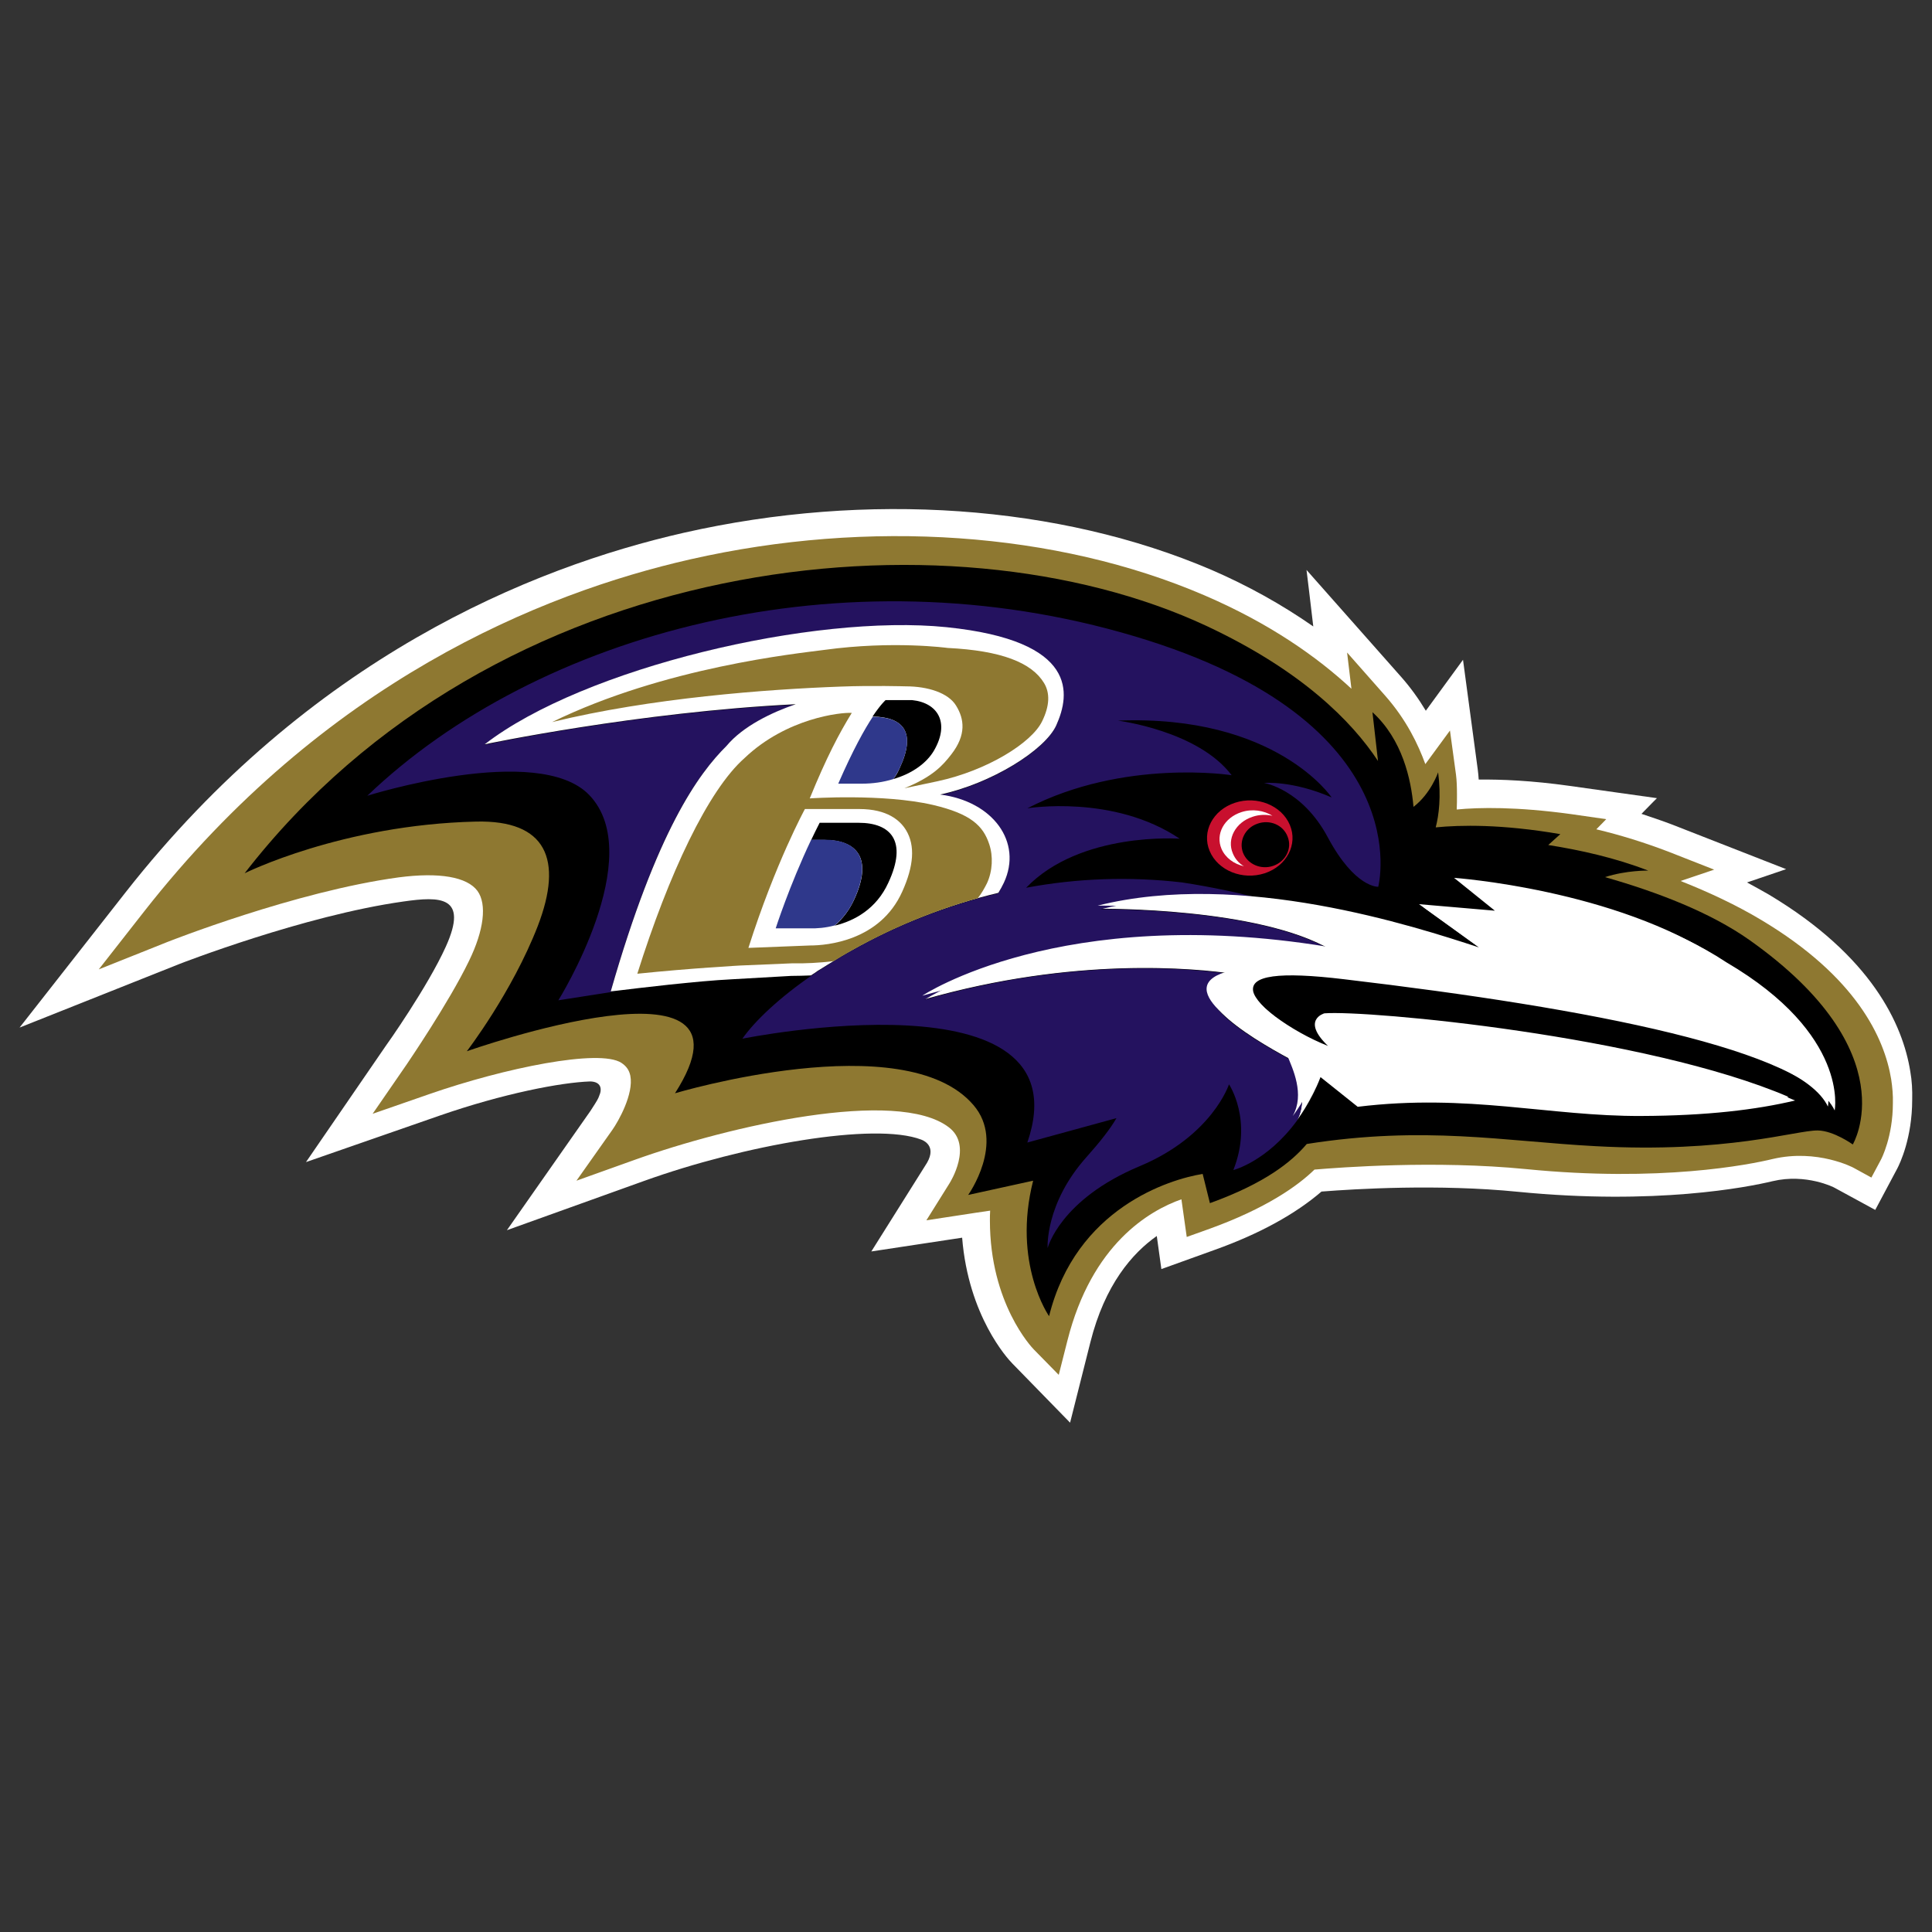
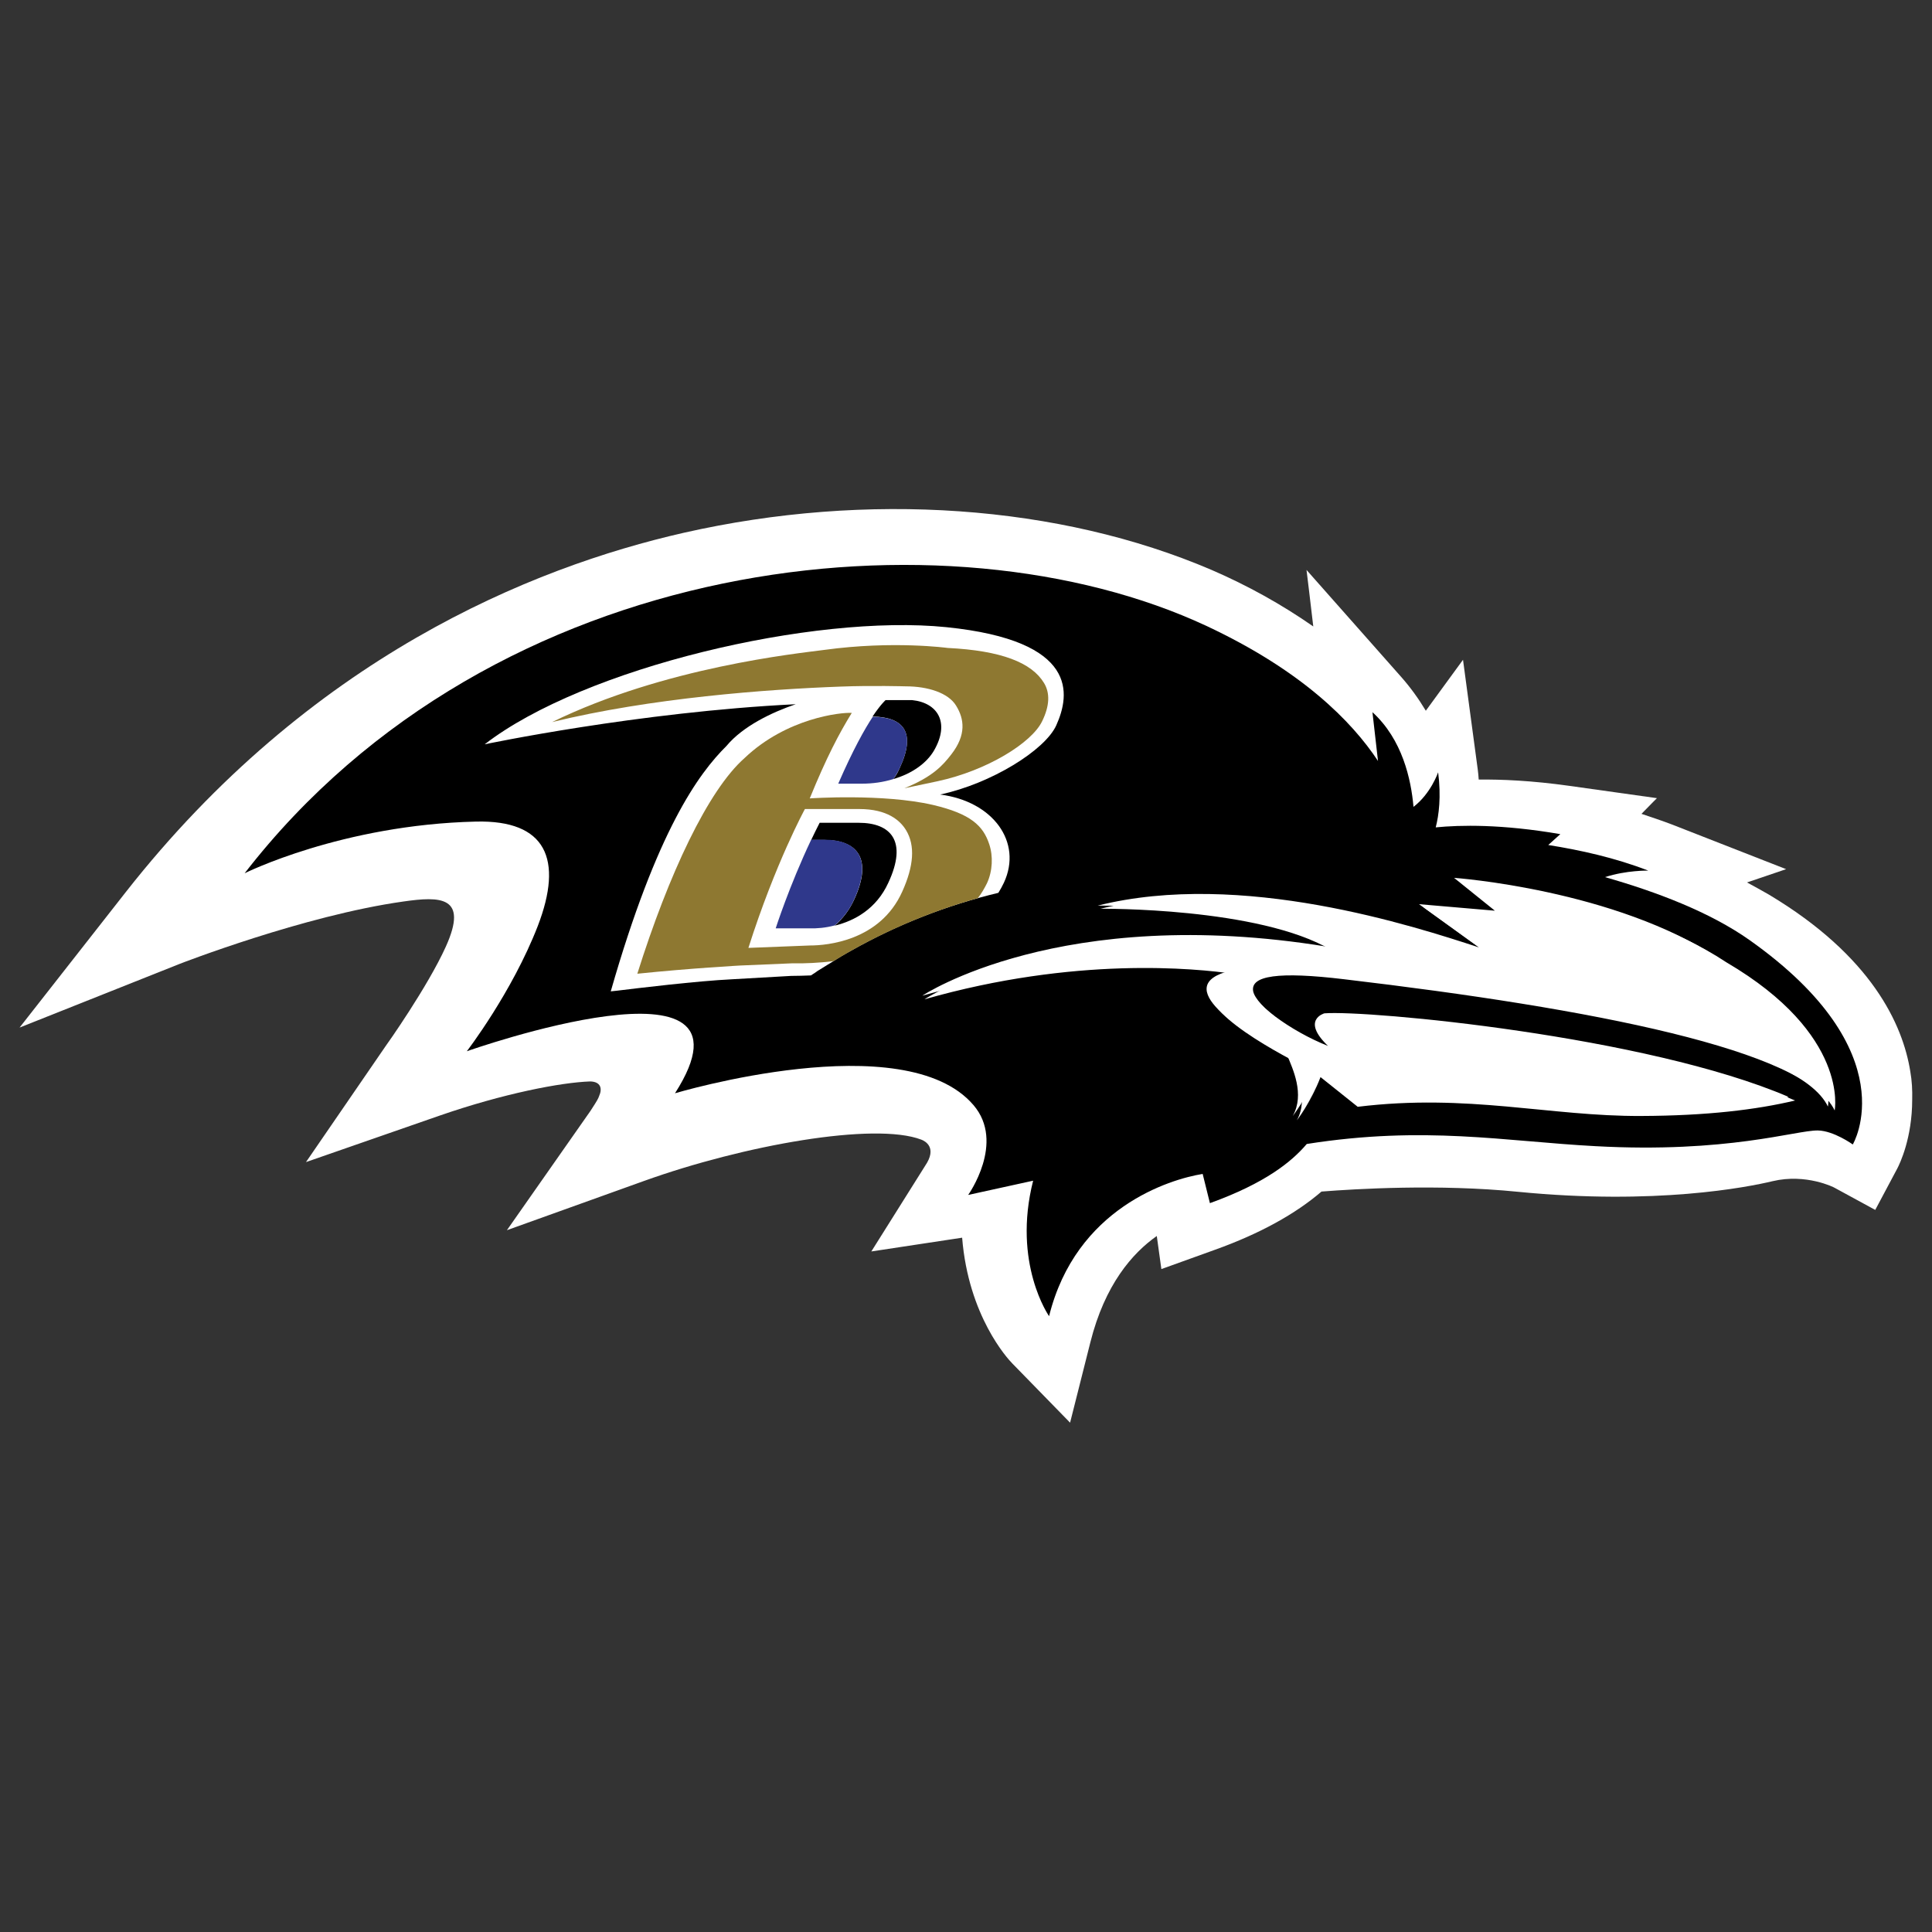
<svg xmlns="http://www.w3.org/2000/svg" version="1.1" id="Layer_1" x="0px" y="0px" viewBox="0 0 800 800" style="enable-background:new 0 0 800 800;" xml:space="preserve">
  <rect x="0" y="0" width="800" height="800" fill="#333333" stroke="none" />
  <style type="text/css">
	.st0{fill-rule:evenodd;clip-rule:evenodd;fill:#FFFFFF;}
	.st1{fill-rule:evenodd;clip-rule:evenodd;fill:#8E7831;}
	.st2{fill-rule:evenodd;clip-rule:evenodd;}
	.st3{fill-rule:evenodd;clip-rule:evenodd;fill:#24125F;}
	.st4{fill-rule:evenodd;clip-rule:evenodd;fill:#2F388B;}
	.st5{fill-rule:evenodd;clip-rule:evenodd;fill:#C8102E;}
</style>
  <g>
    <path class="st0" d="M791,443.6c-3.1-19.3-15.9-47.7-58.6-73.2c-3-1.7-6-3.4-9-5l16.2-5.5l-47.3-18.5c-4.2-1.6-8.4-3-12.6-4.4   c3.1-3.2,6.4-6.5,6.4-6.5l-36.3-5.1c-15.7-2.2-28.1-2.7-37.5-2.6c-0.1-1.4-0.2-2.8-0.4-4.2l-6.1-45.4c0,0-14,19.2-15.4,21.1   c-3-5-6.4-9.7-10.2-14L541,236c0,0,1.6,13,2.8,23.4c-13.2-9.2-27.3-17-42.1-23.4c-63-27-142.6-32.6-218.5-15.4   C219.8,235,128.1,272.5,52,369.5l-43.9,56l66.1-26.3c0.5-0.2,51.6-20.1,92.8-25.9c15.3-2.2,27.1-2.3,17.6,18.7   c-7.5,16.6-24.6,40.8-24.8,41l-33.1,48.2l55.2-19.2c26.5-9.2,50.4-13.8,62.5-14.2c4.3,0.1,5.1,2.9,3.7,6c-0.4,1.1-0.6,1.6-3.6,6.2   l-34.6,49.4l56.8-20.4c41.2-14.8,95.4-24.5,114.8-17.1c1.6,0.6,6.7,3.3,1.6,10.8l-22.3,35.5c0,0,32.9-5,37.6-5.7   c2.6,32.4,18.8,50.1,20.8,52.1l23.9,24.5l8.4-33.3c6-23.9,17.4-36.9,27.5-44l1.9,13.7l22.2-8c18.7-6.7,33.4-14.9,44.1-24.1   c14.1-1.1,48.4-3.2,81.4,0.1c56.9,5.6,95-1.9,105.4-4.4c13.9-3.3,25.5,2.6,25.6,2.7c0,0,16.9,9.2,16.9,9.2l9.1-17.1   c1.1-2.1,6.2-12.7,6.2-28.6C791.9,451.5,791.7,447.5,791,443.6L791,443.6z" />
-     <path class="st1" d="M783.1,446.9c-2.8-17.1-14.4-42.4-53.7-65.9c-10.5-6.3-21.9-11.6-33.5-16.2l13.9-4.7l-19.1-7.5   c-9.7-3.7-19.6-6.8-29.7-9.2c2-2,4.1-4.2,4.1-4.2l-14.6-2.1c-22.6-3.1-38.1-2.8-47.3-1.9c0.1-2,0.1-4.1,0.1-6.2   c0-3-0.1-5.9-0.4-8.2l-2.5-18.3l-10.2,13.9c-3-8.2-7.8-18.3-16.6-28.3l-15.8-17.9l1.8,15c-14.2-13.2-33.9-27.1-60.9-38.7   c-61.2-26.3-138.8-31.7-212.8-14.9c-62.1,14.1-151.7,50.8-226.2,145.8l-18.8,24l28.3-11.3c0.5-0.2,53.1-21,95.9-26.8   c16.8-2.2,28.3-0.2,32.6,5.6c4,5.5,2.7,16.3-3.5,29c-8.4,17.4-25.6,42.5-25.7,42.7l-14.2,20.6l23.6-8.2   c31.1-10.8,70.3-18.8,79.4-12.9c2.1,1.4,3.2,3,3.7,5.3c1.5,7.6-5,19-7.4,22.4l-14.9,21.1l24.3-8.7c38.8-13.9,108.4-29.9,129.9-13.4   c10,7.6,0.6,22.7,0.2,23.3l-9.5,15.2l17.7-2.7c0,0,4.4-0.7,8.7-1.3c-0.1,1.4-0.1,2.8-0.1,4.1c0,34.3,17.4,52.6,18.2,53.4l10.3,10.5   l3.6-14.2c10.1-40,33.9-53.8,47.2-58.5c0.4,2.7,2.2,15.6,2.2,15.6l9.5-3.4c23.2-8.4,36.3-17.6,43.4-24.5   c10.7-0.9,49.9-3.9,87.6-0.2c55.5,5.5,92.3-1.8,102.2-4.2c18.4-4.3,33.4,3.6,33.5,3.7l7.3,4l3.9-7.3c0.3-0.5,5-9.7,5-23.5   C783.9,453.6,783.6,450.2,783.1,446.9L783.1,446.9z" />
    <path class="st2" d="M724.5,389.3c-16.4-11.6-38.5-20-59.9-26.1c8.9-2.9,17.9-2.7,17.9-2.7c-13.7-5.3-28.1-8.5-41.4-10.6l5-4.5   c-24.4-4.2-41.5-3.8-51.6-2.8c1.3-5,2.3-12.7,1-22.8c0,0-3,8.8-10.2,14.3c-1-11.4-4.6-27.9-17-39.2l2.3,20.2   c-10.9-16.5-31.7-37.5-71-55.9c-106.8-49.9-295-31-398.3,102.4c0,0,40.2-20.1,95.8-21.4c29.1-0.7,36.2,15.6,25.6,43.2   c-10.7,27.6-29.4,51.9-29.4,51.9s125.9-44.6,86.2,17.4c0,0,95.1-28.5,123.6,4.9c13.3,15.5-2.2,37.2-2.2,37.2l26.9-5.9   c-8.7,34.3,6.6,56.1,6.6,56.1c11.1-44.8,49.9-56.7,63.6-58.9l3,12.1c23-8.3,33.9-17.2,40.1-24.5c48.8-7.7,81.9-1.1,119.5,0.9   c54.7,3,83-6.6,92.1-6.5c6.6,0.1,14.5,5.8,14.5,5.8S790,435.7,724.5,389.3L724.5,389.3z" />
    <path class="st0" d="M679.6,462.1c27.3-0.1,47.7-2.6,63.7-6.4c-59.2-25.4-175.2-36.2-193.2-34.8c0,0-9.8,2.8,1.5,13.6   c-15.8-6.2-31.6-18.1-32.7-24.1c-1.1-6.4,10.4-8.2,37.8-4.9c102.4,12.1,190.9,29.2,203,54.3c0,0,6.2-31.4-44.8-61.3   C671.1,369.5,604,364.7,604,364.7l17,13.7l-31.5-2.7l25,18c-26.8-8.8-99-32.4-158.8-17.4c0,0,65.6-0.7,95.6,17.1   c-110.8-18.1-168.5,20.4-168.5,20.4c62.3-17.8,112.1-12.9,128.4-10.5c-26.2,6.2,4.7,25.5,23.5,35.5c2.2,5.3,7.3,16,2.3,25.1   c0,0,5.7-7.2,9.8-17.9l15.4,12.3C607.9,452.7,641.7,462.3,679.6,462.1L679.6,462.1z" />
    <path class="st2" d="M545.5,449.1c0-0.1,0-0.1,0.1-0.1C545.5,449,545.5,449,545.5,449.1z" />
-     <path class="st3" d="M469.9,263.5c-121.2-36.2-247.6-1.2-317.8,66c0,0,70.6-22.2,91.8-0.4c24.6,25.4-12.7,85.1-12.7,85.1l24.4-3.8   c-0.9,0.1-1.9,0.2-2.8,0.3c19.1-66.8,36.3-90.2,47.9-101.6c6.9-8.4,19-14,28.7-17.3c-65.3,3.1-128.8,16.6-128.8,16.6   c41.1-31.9,136.3-54.2,191.2-48.5c54.9,5.6,51.2,27.9,45.5,40.6c-4.6,10.3-27,24.2-48.1,28.7c21.8,2.8,34.2,19.7,26.4,36.5   c-0.7,1.4-1.4,2.8-2.3,4.2c-21.3,5.1-41.8,13.1-60.9,23.9c-0.6,0.3-1.2,0.7-1.8,1l-2.4,1.4c-0.6,0.4-1.2,0.7-1.8,1.1   c-0.7,0.5-1.5,0.9-2.2,1.4c-0.6,0.4-1.2,0.8-1.8,1.1c-0.7,0.4-1.4,0.9-2.1,1.3c-0.6,0.4-1.2,0.8-1.7,1.1c-0.7,0.5-1.3,0.9-1.9,1.3   c-14,9.6-24.1,19.2-29.3,26.6c0,0,142.7-28.9,118,43l36.9-10.1c-2.6,4.5-6.7,9.7-12.3,16c-17.4,19.4-16.2,37.8-16.2,37.8   s5.1-20.1,38.1-33.9c30.1-12.6,37-33.9,37-33.9s10,14.8,1.8,35.5c0,0,13.9-3.5,26.3-20.4c5.1-9.1-0.1-19.8-2.3-25.1   c-18.8-10-49.7-29.2-23.5-35.5c-16.3-2.4-66.1-7.4-128.4,10.5c0,0,57.6-38.5,168.5-20.4c-30-17.9-95.6-17.1-95.6-17.1   c22.8-5.7,47.5-5.8,70.7-3.2c-12.1-3.4-24.5-6-36.9-7.9c-21.5-2.5-43.3-1.8-64.6,2.2c22.5-23.4,63.6-20.3,63.6-20.3   c-27.4-18.5-63.1-12.6-63.1-12.6c40.1-20.7,84.6-13.7,84.6-13.7c-14-18.5-47.1-22.6-47.1-22.6c65.5-2.6,88.5,31.8,88.5,31.8   c-16.3-7.1-28-6-28-6s15.7,2.5,26.4,22.5c11.3,21.1,20.9,20.5,20.9,20.5S588.6,298.9,469.9,263.5L469.9,263.5z" />
    <path class="st2" d="M545.5,449.1c-2.3,5.2-5.2,10.2-8.5,14.8h0C536.9,463.9,541.1,458.7,545.5,449.1L545.5,449.1z" />
    <path class="st0" d="M340.4,400.9c0.7-0.4,3.3-2.1,3.9-2.4c0.7-0.4,1.4-0.9,2.2-1.4c0.6-0.4,1.2-0.7,1.8-1.1l2.4-1.4   c0.6-0.3,1.2-0.7,1.8-1c19.1-10.8,39.6-18.8,60.9-23.9c0.8-1.3,1.6-2.7,2.3-4.2c7.8-16.8-4.5-33.7-26.4-36.5   c21.1-4.5,43.5-18.4,48.1-28.7c5.7-12.7,9.4-35-45.5-40.6c-54.9-5.6-150.1,16.7-191.2,48.5c0,0,63.5-13.4,128.8-16.6   c-9.7,3.3-21.8,9-28.7,17.3c-11.5,11.4-28.8,34.9-47.9,101.6c0,0,1-0.1,2.8-0.3c8.2-1,32.8-4,47.4-4.7l24.5-1.4   c2.7,0,5.4-0.1,8.2-0.2c0.3-0.2,0.6-0.4,0.9-0.6c0.6-0.4,1.3-0.8,1.9-1.3L340.4,400.9L340.4,400.9z" />
    <path class="st2" d="M372.6,317.9c-0.7,1.7-1.6,3.3-2.7,4.7c7.9-2.3,13.9-6.7,16.9-11.9c6.6-11.5,1.5-19.7-9.1-20.8l-11,0   c0,0-1.9,1.6-5.4,6.8C374.2,296.9,379.4,303.3,372.6,317.9L372.6,317.9z M353.6,372.7c-1.9,4.1-4.6,7.7-8,10.6   c8.3-2,17.3-7,22.2-17.7c8.2-17.5,0.9-24.9-12.2-24.9h-16.2c-1.2,2.4-2.4,4.7-3.5,7.1h5.5C354.5,347.8,361.8,355.1,353.6,372.7z" />
    <path class="st4" d="M345.6,383.2c3.4-2.9,6.2-6.5,8-10.6c8.1-17.5,0.9-24.9-12.2-24.9h-5.5c-9.1,19.2-14.7,36.7-14.7,36.7h14   C338.3,384.5,341.9,384.2,345.6,383.2L345.6,383.2z M369.9,322.6c0.9-1.3,1.9-2.9,2.7-4.7c6.8-14.6,1.6-21-11.2-21.1   c-3.4,5.1-8.2,13.7-14.3,27.7h9.8C361.3,324.5,365.7,323.9,369.9,322.6z" />
    <path class="st1" d="M432.3,282.8c-5.1-8.4-17.6-13.4-39.9-14.5c0,0-22.5-3.1-51,0.8c-11.3,1.5-66.1,7.1-112.8,29.9   c40.8-10,89.1-13.6,119.6-14.7c12.8-0.5,26.9-0.1,26.9-0.1c9.1,0,17.6,2.7,20.8,8c3.4,5.5,4.3,12.1-2,20.2   c-3.5,4.5-7.6,9.2-19.4,14l13.7-2.9c20.5-4.4,39-15.9,43.3-24.8C434.7,292.2,434.8,286.9,432.3,282.8L432.3,282.8z" />
    <path class="st1" d="M345.1,398c18.6-11.4,38.8-20.2,59.8-26.1c1.5-1.9,2.7-4,3.8-6.2c2.3-5,2.6-11.2,0.9-16.2   c-2.5-7.5-7.5-12.5-23.3-16.2c-20.8-4.8-51-2.7-51-2.7c6.9-16.9,12.1-26.8,17.4-35.4c-4.5-0.3-27,2.1-44.4,18.7   c-15.1,13.3-31.4,48-44.4,89.3c22.3-2.3,42.6-3.4,42.6-3.4l21.3-0.9C333.3,399,339.2,398.7,345.1,398L345.1,398z M333.3,335h22.5   c11.7,0,17,4.8,19.4,8.8c3.8,6.3,3.2,14.8-1.6,25.4c-9.2,20.5-31.4,22.3-38.1,22.3l-25.6,1C321.1,357.3,333.3,335,333.3,335   L333.3,335z" />
-     <path class="st5" d="M534.1,341.6c3.4,8-1.3,17-10.4,20c-9.2,3-19.4-1.1-22.8-9.2c-3.4-8,1.3-17,10.5-20   C520.5,329.4,530.7,333.5,534.1,341.6L534.1,341.6z" />
-     <path class="st0" d="M510.5,353.4c-2.6-6,1.1-12.9,8.2-15.2c2.6-0.9,5.5-1,8.2-0.4c-3.5-2.2-8.4-3-12.9-1.5   c-7.1,2.3-10.8,9.1-8.2,15.2c1.6,3.7,5.2,6.3,9.3,7.2C513,357.5,511.4,355.6,510.5,353.4L510.5,353.4z" />
    <path class="st2" d="M533.2,346.5c1.9,4.8-0.8,10.2-5.9,12c-5.1,1.8-10.7-0.6-12.6-5.4c-1.8-4.8,0.8-10.2,5.9-12   C525.8,339.2,531.4,341.6,533.2,346.5L533.2,346.5z" />
    <path class="st0" d="M677.2,460.5c27.1-0.2,47.4-2.6,63.4-6.3c-58.9-25.3-174.3-36-192.2-34.6c0,0-9.8,2.7,1.5,13.5   c-15.7-6.2-31.4-18-32.5-24c-1.1-6.3,10.3-8.1,37.6-4.9c101.8,12,190,29,201.9,54c0,0,6.2-31.2-44.6-61   c-43.5-29-110.2-33.7-110.2-33.7l16.9,13.6l-31.4-2.7l24.8,17.9c-26.6-8.7-98.4-32.2-157.9-17.3c0,0,65.2-0.7,95,17   c-110.3-18-167.6,20.3-167.6,20.3c62-17.7,111.5-12.8,127.8-10.4c-26.1,6.2,4.6,25.3,23.4,35.3c2.1,5.2,7.3,15.9,2.2,24.9   c0,0,5.7-7.2,9.8-17.8l15.3,12.2C605.9,451.1,639.5,460.7,677.2,460.5L677.2,460.5z" />
  </g>
</svg>